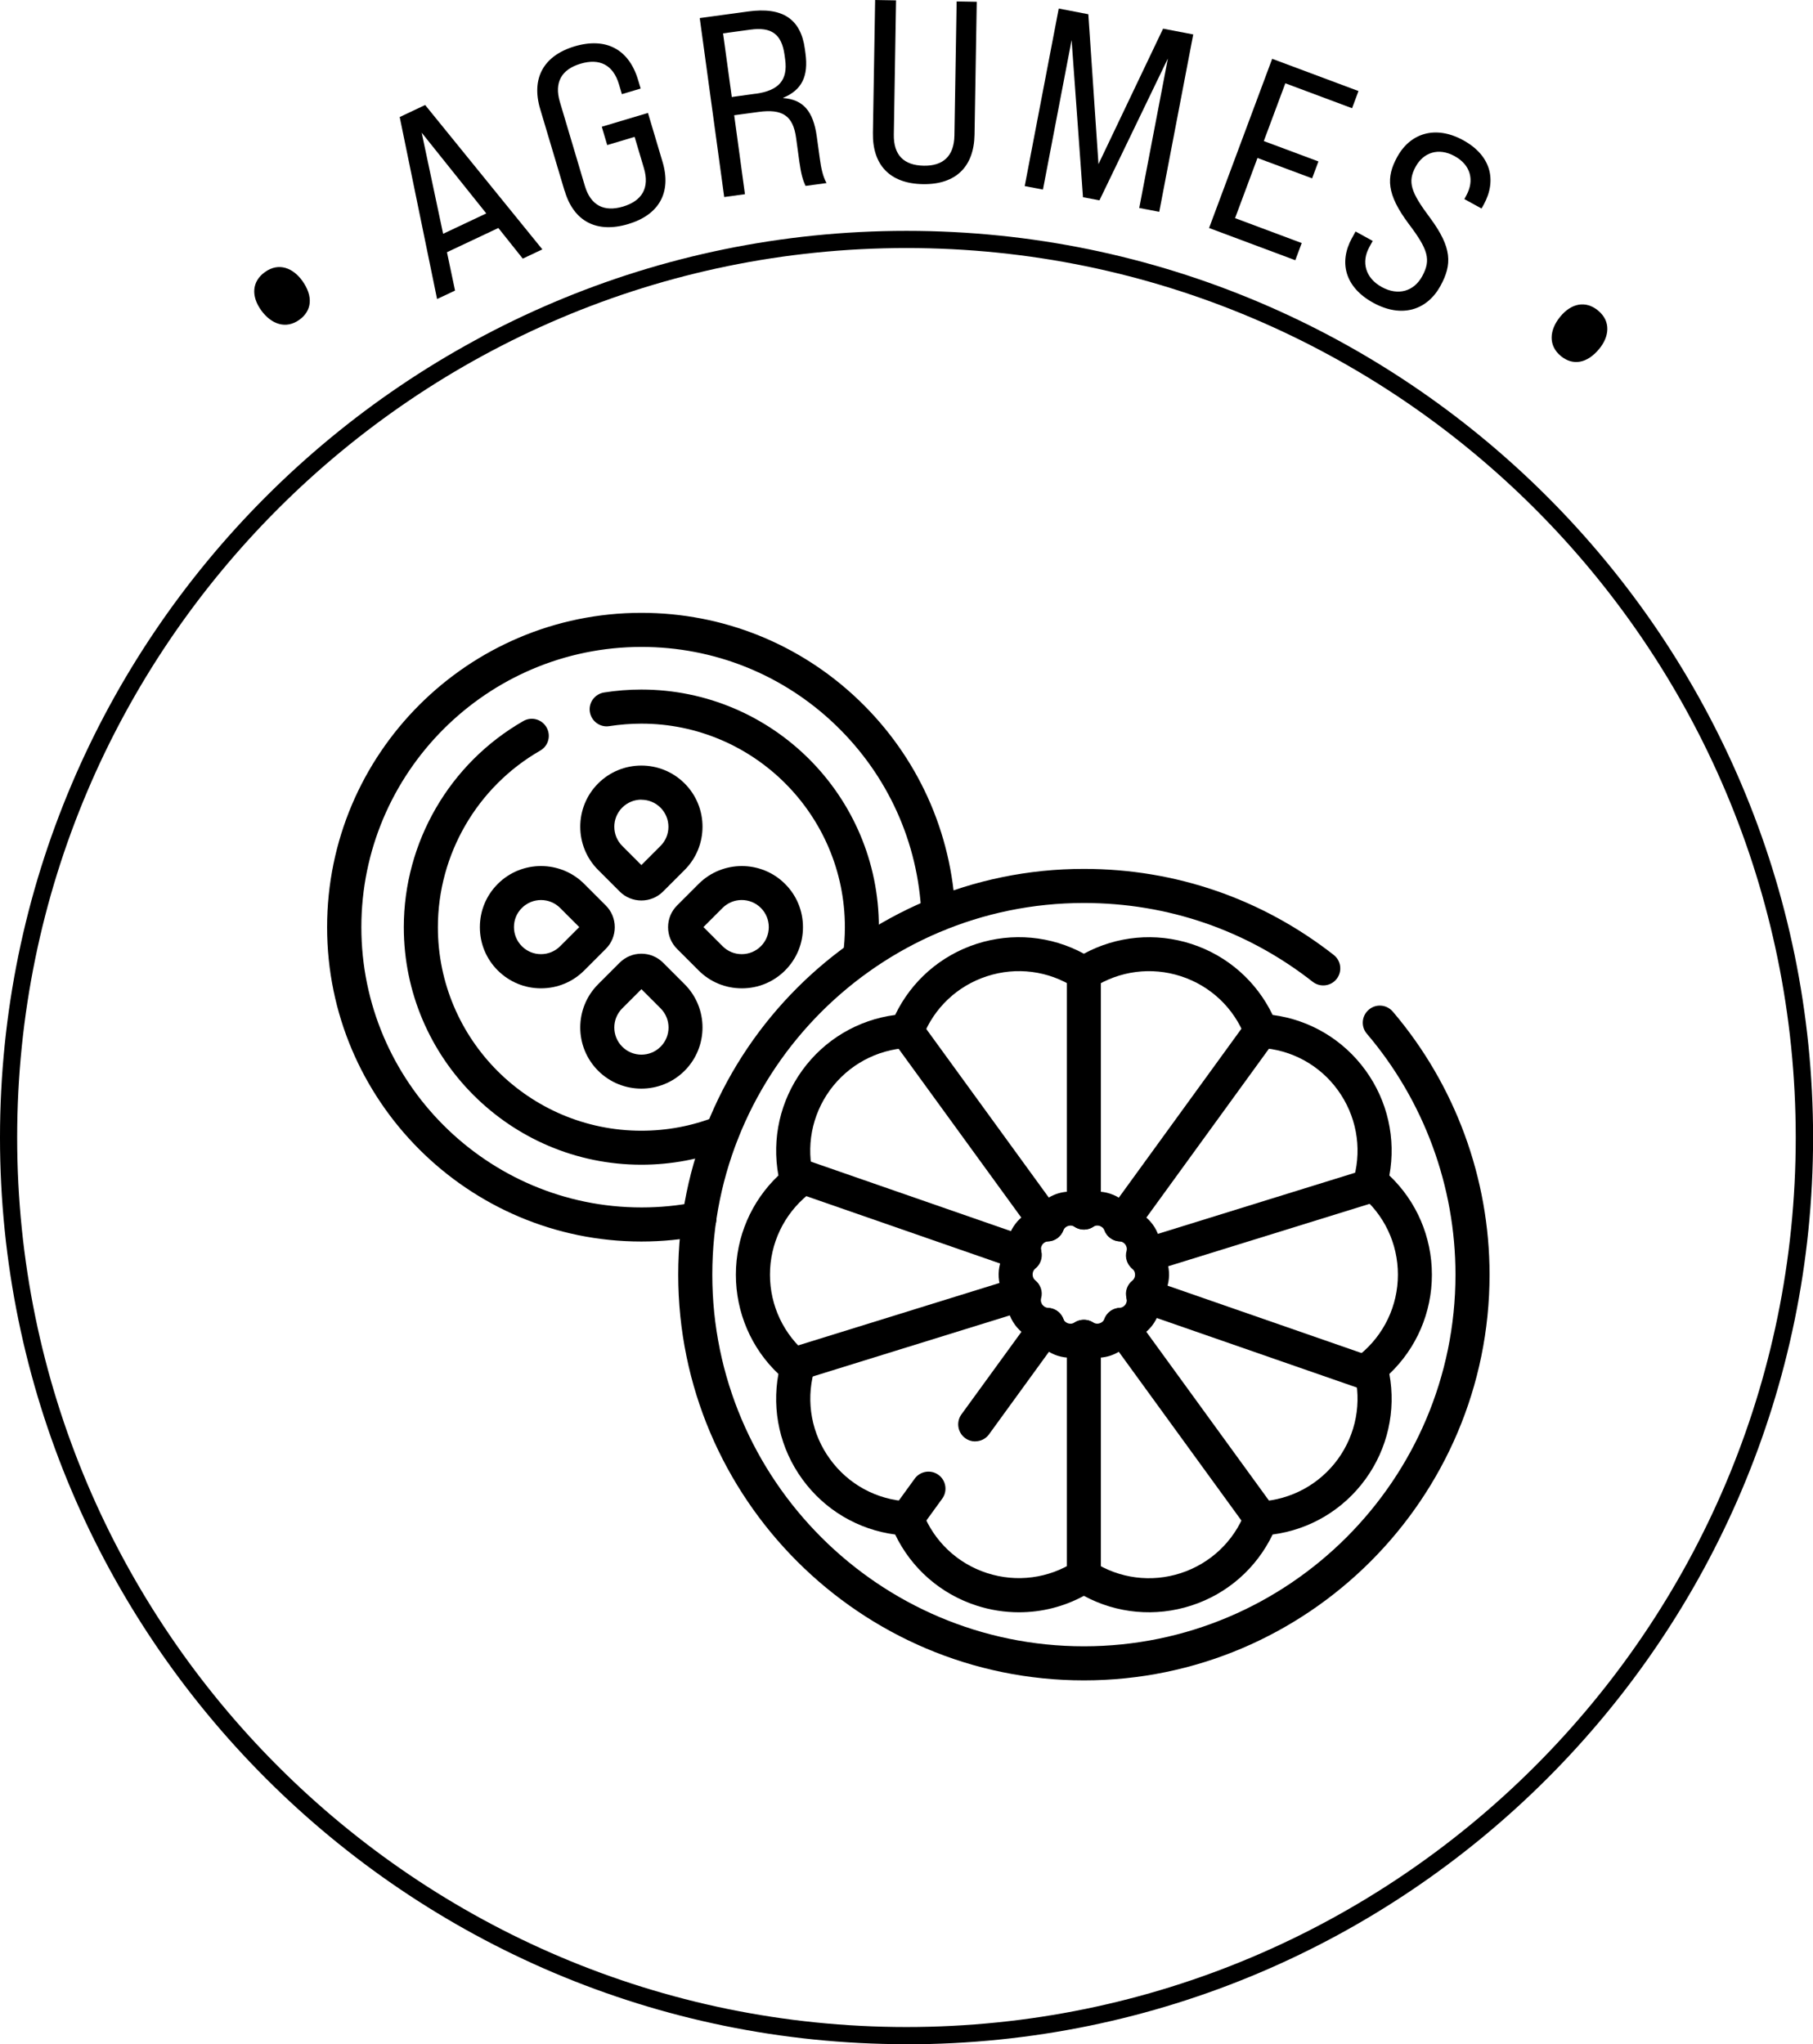
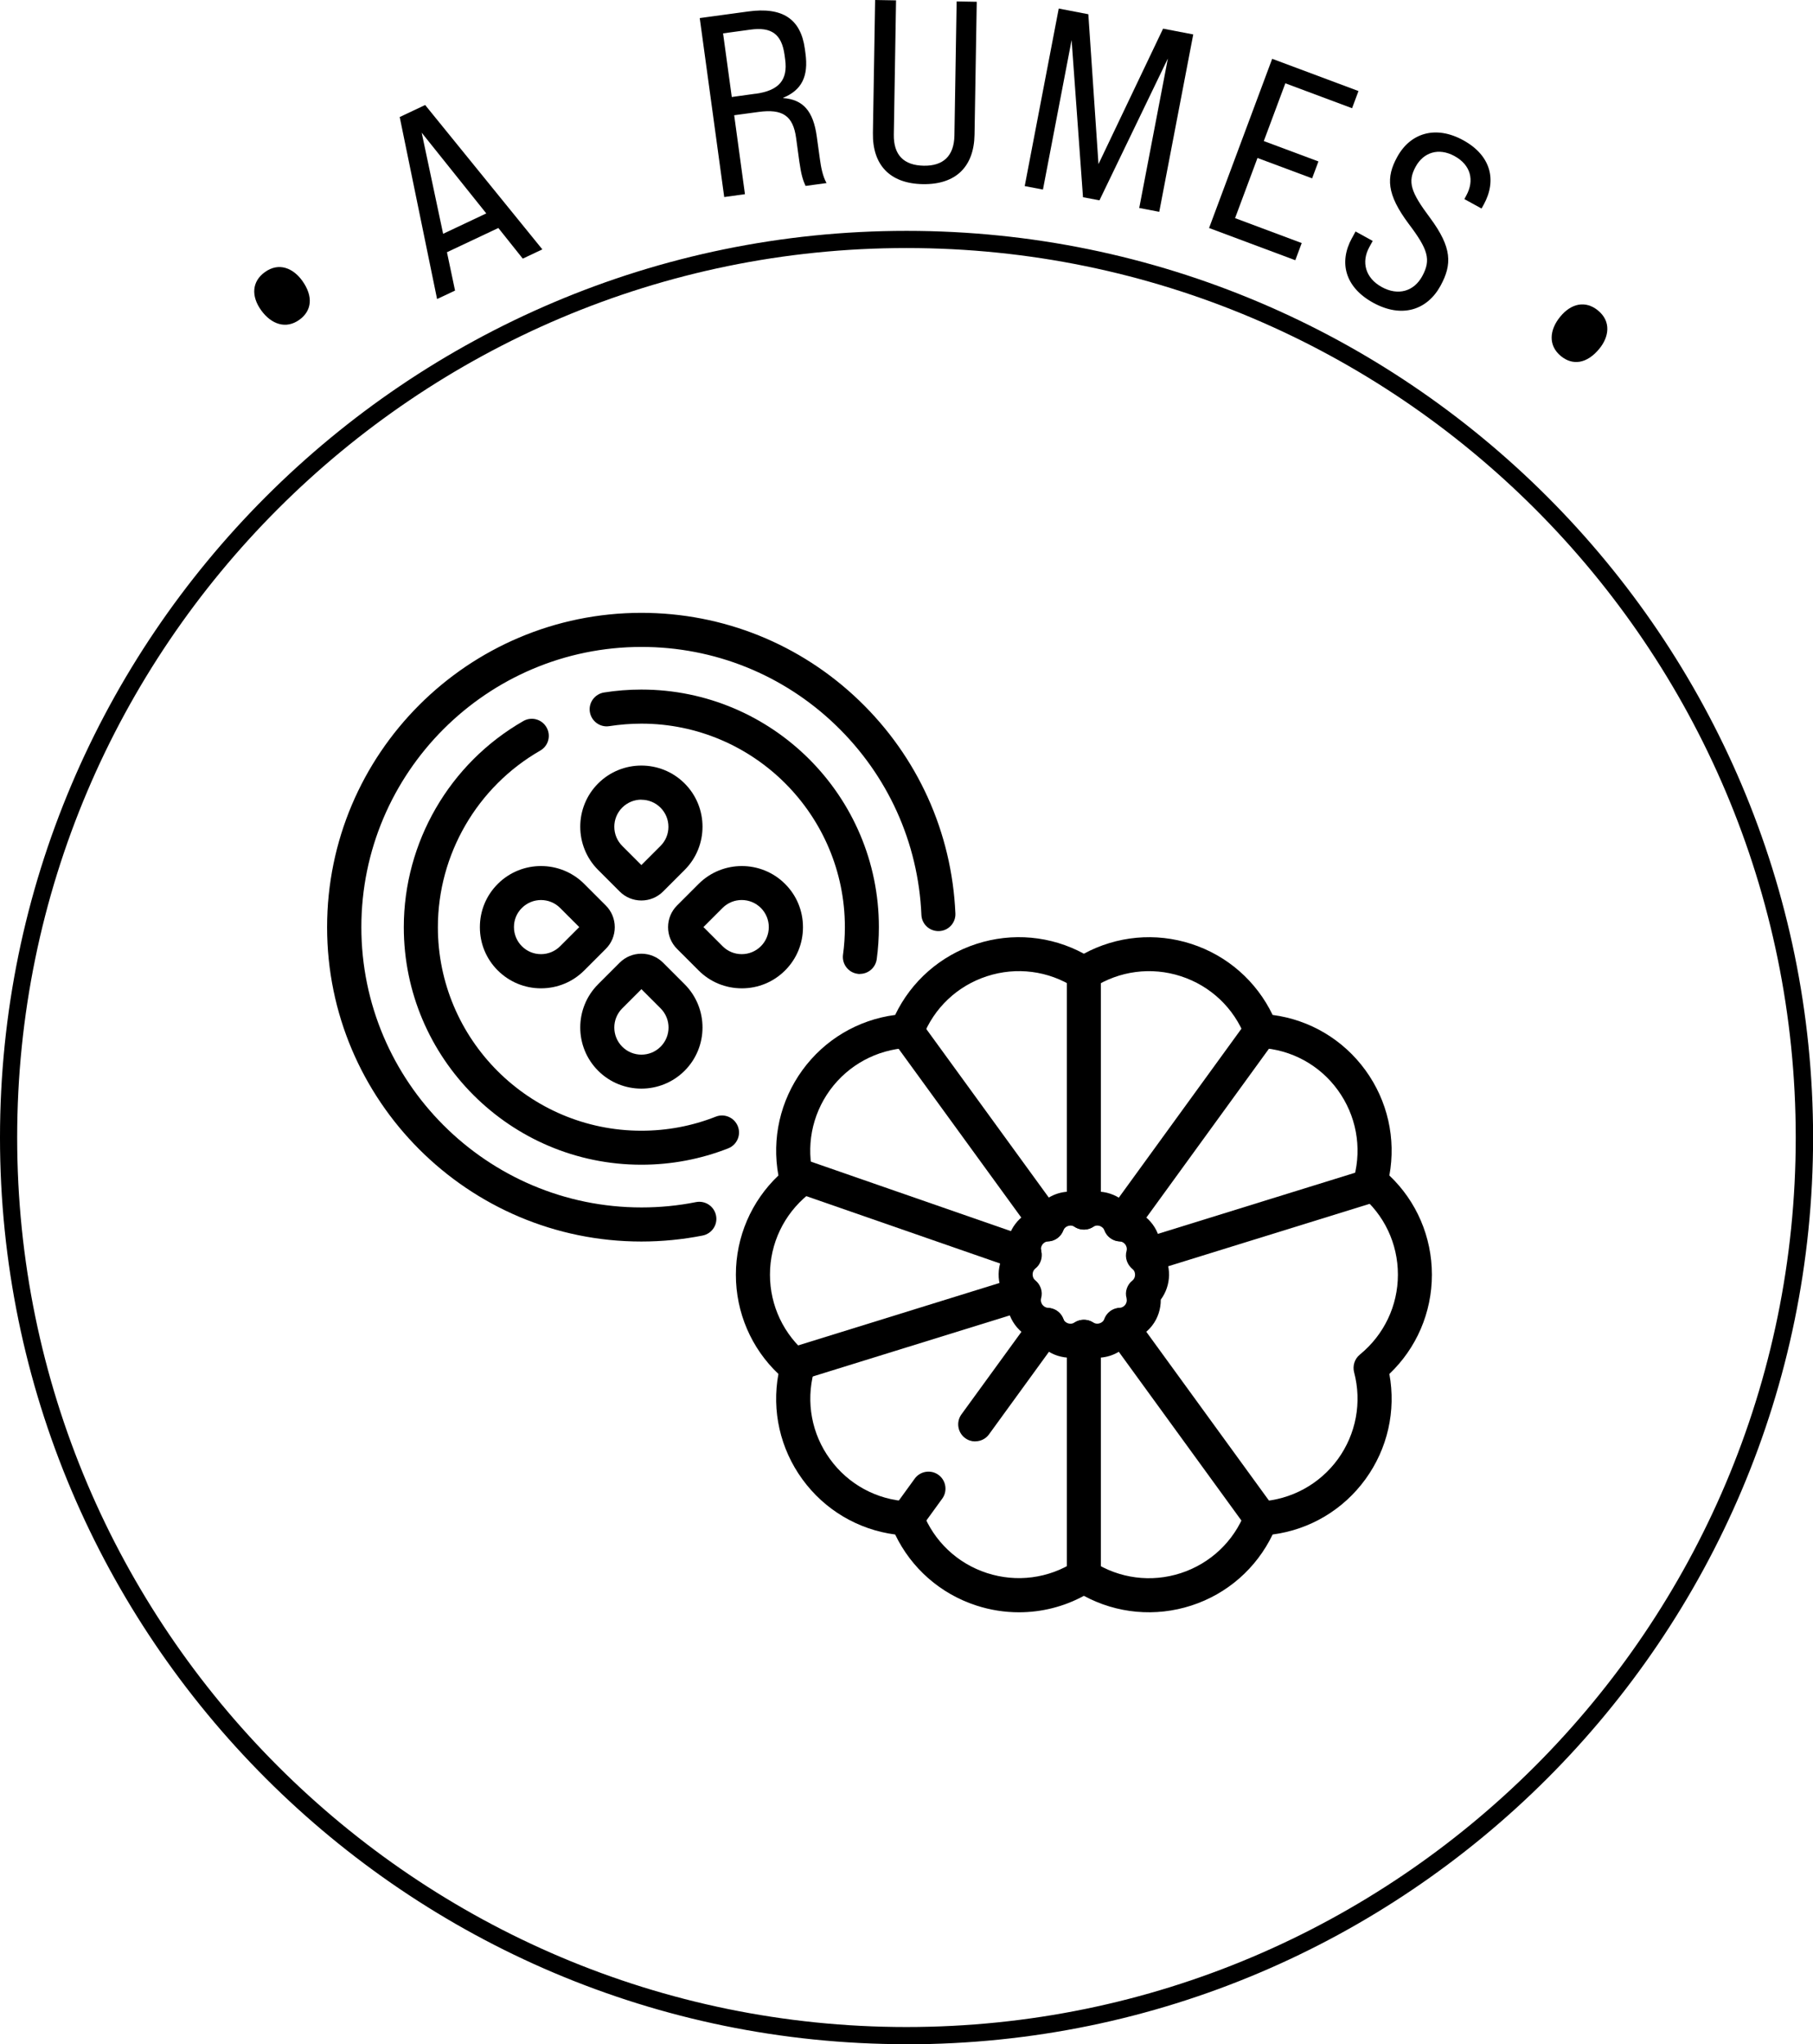
<svg xmlns="http://www.w3.org/2000/svg" id="Calque_2" data-name="Calque 2" viewBox="0 0 203.75 229.69">
  <g id="Calque_1-2" data-name="Calque 1">
    <g>
      <path d="M72.08,139.5c-19.47,0-35.32-15.84-35.32-35.32s15.84-35.32,35.32-35.32c9.16,0,17.85,3.49,24.46,9.84,6.59,6.33,10.43,14.82,10.83,23.93.05,1.06-.77,1.95-1.83,1.99-1.06.04-1.95-.77-1.99-1.83-.35-8.12-3.78-15.69-9.65-21.33-5.89-5.66-13.64-8.77-21.8-8.77-17.36,0-31.49,14.13-31.49,31.49s14.13,31.49,31.49,31.49c2.07,0,4.13-.2,6.12-.6,1.04-.2,2.04.47,2.25,1.51s-.47,2.04-1.51,2.25c-2.24.44-4.55.67-6.87.67Z" />
      <path d="M72.08,130.87c-14.72,0-26.7-11.97-26.7-26.69,0-9.54,5.14-18.41,13.43-23.16.92-.53,2.09-.21,2.61.71.53.92.21,2.09-.71,2.61-7.09,4.07-11.5,11.67-11.5,19.84,0,12.61,10.26,22.87,22.87,22.87,2.88,0,5.7-.53,8.36-1.58.98-.39,2.09.1,2.48,1.08.39.98-.1,2.09-1.08,2.48-3.11,1.22-6.4,1.84-9.76,1.84Z" />
      <path d="M96.64,109.44c-.09,0-.17,0-.26-.02-1.05-.14-1.78-1.11-1.64-2.15.14-1.01.21-2.05.21-3.09,0-12.61-10.26-22.87-22.87-22.87-1.21,0-2.42.1-3.6.28-1.04.17-2.02-.55-2.19-1.59-.17-1.04.55-2.02,1.59-2.19,1.38-.22,2.79-.33,4.2-.33,14.72,0,26.69,11.97,26.69,26.69,0,1.2-.08,2.42-.24,3.6-.13.96-.95,1.66-1.89,1.66Z" />
      <g>
        <path d="M72.08,122.32c-1.76,0-3.52-.67-4.86-2.01-2.68-2.68-2.68-7.04,0-9.72l2.42-2.42c.65-.65,1.52-1.01,2.44-1.01s1.79.36,2.44,1.01l2.42,2.42s0,0,0,0c2.68,2.68,2.68,7.04,0,9.72-1.34,1.34-3.1,2.01-4.86,2.01ZM72.08,111.15l-2.15,2.15c-1.19,1.19-1.19,3.12,0,4.31,1.19,1.19,3.12,1.19,4.31,0,1.19-1.19,1.19-3.12,0-4.31l-2.15-2.15Z" />
        <path d="M72.08,101.18c-.92,0-1.79-.36-2.44-1.01l-2.42-2.42c-2.68-2.68-2.68-7.04,0-9.72,2.68-2.68,7.04-2.68,9.72,0,2.68,2.68,2.68,7.04,0,9.72,0,0,0,0,0,0l-2.42,2.42c-.65.65-1.52,1.01-2.44,1.01ZM72.08,89.85c-.78,0-1.56.3-2.15.89-1.19,1.19-1.19,3.12,0,4.31l2.15,2.15,2.15-2.15c.58-.58.89-1.34.89-2.15s-.32-1.58-.89-2.15c-.59-.59-1.37-.89-2.15-.89ZM75.59,96.4h0,0Z" />
      </g>
      <g>
        <path d="M60.8,111.05h0c-1.84,0-3.56-.72-4.86-2.01-1.3-1.3-2.01-3.02-2.01-4.86s.71-3.56,2.01-4.86c2.68-2.68,7.04-2.68,9.72,0l2.42,2.42c.65.65,1.01,1.52,1.01,2.44s-.36,1.79-1.01,2.44l-2.42,2.42c-1.3,1.3-3.02,2.01-4.86,2.01ZM60.8,101.13c-.78,0-1.56.3-2.15.89s-.89,1.34-.89,2.15.32,1.58.89,2.15c.58.58,1.34.89,2.15.89s1.58-.32,2.15-.89h0s2.15-2.15,2.15-2.15l-2.15-2.15c-.59-.59-1.37-.89-2.15-.89Z" />
        <path d="M83.37,111.05c-1.84,0-3.56-.71-4.86-2.01h0s0,0,0,0l-2.42-2.42c-.65-.65-1.01-1.52-1.01-2.44s.36-1.79,1.01-2.44l2.42-2.42c2.68-2.68,7.04-2.68,9.72,0,1.3,1.3,2.01,3.02,2.01,4.86s-.71,3.56-2.01,4.86c-1.3,1.3-3.02,2.01-4.86,2.01ZM79.06,104.17l2.15,2.15h0c.58.58,1.34.89,2.15.89s1.58-.32,2.15-.89.89-1.34.89-2.15-.32-1.58-.89-2.15c-1.19-1.19-3.12-1.19-4.31,0l-2.15,2.15Z" />
      </g>
-       <path d="M121.81,188.81c-25.14,0-45.59-20.45-45.59-45.59s20.45-45.59,45.59-45.59c10.29,0,20,3.35,28.08,9.67.83.65.98,1.85.33,2.69-.65.83-1.85.98-2.69.33-7.4-5.8-16.29-8.86-25.72-8.86-23.03,0-41.76,18.74-41.76,41.76s18.74,41.76,41.76,41.76,41.76-18.73,41.76-41.76c0-9.92-3.54-19.53-9.96-27.07-.69-.8-.59-2.01.22-2.7.8-.69,2.01-.59,2.7.22,7.01,8.23,10.87,18.73,10.87,29.55,0,25.14-20.45,45.59-45.59,45.59Z" />
      <path d="M114.51,181.16c-1.6,0-3.21-.25-4.78-.76-4.04-1.31-7.31-4.19-9.13-7.98-4.18-.55-7.93-2.77-10.43-6.21-2.5-3.44-3.45-7.69-2.69-11.83-3.05-2.89-4.78-6.9-4.78-11.15,0-4.25,1.73-8.25,4.78-11.15-.76-4.15.2-8.39,2.69-11.83,2.5-3.44,6.25-5.66,10.43-6.21,1.82-3.79,5.09-6.67,9.13-7.98,4.04-1.31,8.38-.91,12.08,1.1,3.7-2,8.04-2.41,12.08-1.1,4.04,1.31,7.31,4.19,9.13,7.98,4.18.55,7.93,2.77,10.43,6.21,2.5,3.44,3.45,7.69,2.69,11.83,3.05,2.89,4.78,6.9,4.78,11.15s-1.73,8.25-4.78,11.15c.76,4.14-.19,8.39-2.69,11.83-2.5,3.44-6.25,5.66-10.43,6.21-1.82,3.79-5.09,6.67-9.13,7.98-4.04,1.31-8.38.91-12.08-1.09-2.26,1.23-4.77,1.85-7.3,1.85ZM121.81,175.17c.37,0,.74.11,1.06.32,2.92,1.88,6.51,2.35,9.83,1.27,3.32-1.08,5.96-3.57,7.22-6.83.27-.7.93-1.18,1.69-1.22,3.5-.2,6.68-1.93,8.74-4.75,2.05-2.83,2.72-6.38,1.83-9.76-.19-.72.05-1.51.63-1.98l.02-.02c2.71-2.22,4.27-5.48,4.27-8.98s-1.55-6.76-4.26-8.97l-.03-.02c-.58-.48-.82-1.25-.63-1.98.89-3.38.22-6.93-1.83-9.76-2.05-2.83-5.23-4.56-8.72-4.75-.75-.04-1.43-.52-1.7-1.22-1.26-3.26-3.89-5.75-7.22-6.83-3.32-1.08-6.91-.61-9.85,1.28-.62.4-1.42.41-2.05.02-.01,0-.03-.02-.04-.02-2.94-1.9-6.53-2.36-9.85-1.28-3.33,1.08-5.96,3.57-7.22,6.83-.27.7-.93,1.18-1.69,1.22-3.5.2-6.68,1.93-8.74,4.75-2.05,2.83-2.72,6.38-1.83,9.76.19.72-.05,1.51-.63,1.98l-.02.02s0,0,0,0c-2.7,2.21-4.26,5.48-4.26,8.97s1.55,6.76,4.26,8.97l.03.02c.58.48.82,1.25.63,1.97-.89,3.39-.23,6.95,1.83,9.77,2.05,2.83,5.23,4.56,8.72,4.75.75.04,1.43.52,1.7,1.22,1.26,3.26,3.89,5.75,7.22,6.83,3.33,1.08,6.92.61,9.85-1.28,0,0,.02,0,.02-.01.31-.19.67-.29,1.02-.29ZM89.58,132.77h0,0Z" />
      <path d="M120.31,152.56c-.49,0-.98-.08-1.46-.23-.98-.32-1.8-.93-2.38-1.75-.96-.3-1.8-.89-2.41-1.73-.6-.83-.91-1.82-.9-2.82-.62-.82-.95-1.84-.93-2.9.02-1,.35-1.94.93-2.72-.01-1.05.32-2.08.97-2.92.6-.78,1.41-1.34,2.33-1.62.86-1.23,2.28-1.98,3.84-1.98.51,0,1.02.08,1.5.25.95-.32,1.98-.34,2.95-.02.98.32,1.81.93,2.39,1.75.96.3,1.8.89,2.41,1.72.61.83.91,1.82.9,2.82.62.82.95,1.84.93,2.89-.02,1-.35,1.95-.93,2.73.01,1.05-.32,2.08-.98,2.93-.6.77-1.41,1.33-2.33,1.62-.87,1.23-2.28,1.98-3.84,1.98-.51,0-1.02-.08-1.5-.25-.49.17-.99.25-1.5.25ZM125.91,148.87h0,0ZM117.79,146.96c.76.03,1.43.51,1.7,1.22.13.33.39.46.54.51s.44.1.74-.1c.62-.4,1.46-.4,2.08,0,.14.09.3.14.46.14.28,0,.66-.15.82-.55.02-.06.05-.11.07-.17.11-.21.25-.4.42-.56.33-.3.75-.47,1.2-.5.34-.02.54-.22.63-.33.09-.12.23-.36.16-.7v-.04c-.11-.37-.1-.76.03-1.12.12-.35.34-.66.63-.88.25-.22.29-.49.29-.64,0-.15-.03-.44-.29-.66-.01-.01-.02-.02-.03-.03-.27-.22-.48-.52-.6-.86-.13-.37-.14-.77-.03-1.15.08-.33-.06-.58-.14-.7-.09-.12-.29-.33-.65-.36-.78-.04-1.44-.55-1.7-1.25-.14-.31-.39-.43-.53-.48-.14-.05-.42-.09-.71.08-.09.06-.19.12-.29.16-.61.27-1.3.2-1.84-.16-.14-.08-.28-.12-.44-.12-.28,0-.66.15-.81.55-.28.72-.95,1.2-1.72,1.22-.33.03-.52.22-.61.33-.09.12-.23.36-.16.7,0,.01,0,.03,0,.04.1.37.09.76-.04,1.12-.12.35-.34.66-.63.88-.25.22-.29.49-.29.64,0,.15.03.44.29.67l.02.02c.28.22.49.52.61.86.13.37.14.77.03,1.15-.08.33.06.58.14.7.09.12.29.33.64.36ZM127.26,142.56s0,0,0,0c0,0,0,0,0,0ZM127.18,142.49h0s0,0,0,0ZM127.18,142.48h0s0,0,0,0ZM117.03,140.62s0,0,0,0c0,0,0,0,0,0Z" />
      <path d="M121.81,138.16c-1.06,0-1.91-.86-1.91-1.91v-26.88c0-1.06.86-1.91,1.91-1.91s1.91.86,1.91,1.91v26.88c0,1.06-.86,1.91-1.91,1.91Z" />
      <path d="M121.81,178.99c-1.06,0-1.91-.86-1.91-1.91v-26.87c0-1.06.86-1.91,1.91-1.91s1.91.86,1.91,1.91v26.87c0,1.06-.86,1.91-1.91,1.91Z" />
      <path d="M125.91,139.49c-.39,0-.78-.12-1.12-.37-.86-.62-1.04-1.82-.42-2.67l15.79-21.75c.62-.86,1.82-1.05,2.67-.42.86.62,1.04,1.82.42,2.67l-15.79,21.75c-.37.52-.96.79-1.55.79Z" />
      <path d="M101.91,172.53c-.39,0-.78-.12-1.12-.37-.86-.62-1.04-1.82-.42-2.67l2.43-3.35c.62-.85,1.82-1.04,2.67-.42.85.62,1.04,1.82.42,2.67l-2.43,3.35c-.37.52-.96.79-1.55.79Z" />
      <path d="M109.59,161.96c-.39,0-.78-.12-1.12-.37-.85-.62-1.04-1.82-.42-2.67l8.12-11.17c.36-.5.94-.79,1.55-.79,1.06,0,1.91.86,1.91,1.91,0,.45-.15.86-.41,1.18l-8.07,11.11c-.37.52-.96.79-1.55.79Z" />
      <path d="M128.53,143.05c-.82,0-1.57-.53-1.83-1.35-.31-1.01.25-2.08,1.26-2.39l25.62-7.94c1.01-.31,2.08.25,2.39,1.26.31,1.01-.25,2.08-1.26,2.39l-25.62,7.94c-.19.06-.38.09-.57.09Z" />
      <path d="M89.47,155.16c-.82,0-1.57-.53-1.83-1.35-.31-1.01.25-2.08,1.26-2.39l25.61-7.94c1.01-.31,2.08.25,2.39,1.26.31,1.01-.25,2.08-1.26,2.39l-25.61,7.94c-.19.06-.38.09-.57.09Z" />
-       <path d="M153.79,156.25c-.21,0-.42-.03-.63-.11l-25.3-8.79c-1-.35-1.53-1.44-1.18-2.44.35-1,1.44-1.53,2.44-1.18l25.3,8.79c1,.35,1.53,1.44,1.18,2.44-.27.79-1.02,1.29-1.81,1.29Z" />
      <path d="M115.13,142.81c-.21,0-.42-.03-.63-.11l-25.3-8.79c-1-.35-1.53-1.44-1.18-2.44.35-1,1.44-1.53,2.44-1.18l25.3,8.79c1,.35,1.53,1.44,1.18,2.44-.27.79-1.02,1.29-1.81,1.29Z" />
      <path d="M141.71,172.53c-.59,0-1.18-.27-1.55-.79l-15.8-21.74c-.62-.85-.43-2.05.42-2.67.85-.62,2.05-.43,2.67.42l15.8,21.74c.62.85.43,2.05-.42,2.67-.34.25-.73.37-1.12.37Z" />
      <path d="M117.7,139.49c-.59,0-1.17-.27-1.55-.79l-15.81-21.75c-.62-.85-.43-2.05.42-2.67.86-.62,2.05-.43,2.67.42l15.81,21.75c.62.85.43,2.05-.42,2.67-.34.25-.73.37-1.12.37Z" />
    </g>
    <path d="M101.88,229.69C45.7,229.69,0,183.99,0,127.82S45.7,25.94,101.88,25.94s101.88,45.7,101.88,101.88-45.7,101.88-101.88,101.88ZM101.88,27.87C46.77,27.87,1.93,72.71,1.93,127.82s44.83,99.94,99.94,99.94,99.94-44.83,99.94-99.94S156.99,27.87,101.88,27.87Z" />
    <g>
      <path d="M29.36,34.88c-1.17-1.62-1.04-3.26.4-4.3,1.6-1.16,3.2-.42,4.19.94,1.31,1.81,1.07,3.41-.29,4.4-1.53,1.11-3.17.51-4.3-1.04Z" />
      <path d="M56,25.62l-5.77,2.72.91,4.31-2.02.95-4.2-20.45,2.86-1.35,13.17,16.22-2.2,1.04-2.75-3.45ZM54.65,23.98l-7.26-9.07,2.41,11.36,4.85-2.29Z" />
-       <path d="M63.46,21.48l-2.75-9.22c-1.03-3.44.36-6,3.86-7.05,3.53-1.05,6.11.32,7.14,3.77l.29.97-2.11.63-.33-1.11c-.65-2.19-2.18-2.95-4.32-2.31s-2.97,2.1-2.32,4.29l2.81,9.44c.65,2.19,2.15,2.96,4.29,2.32,2.14-.64,3-2.1,2.35-4.3l-1.05-3.53-3.08.92-.61-2.06,5.19-1.55,1.64,5.5c1.02,3.42-.37,5.95-3.87,6.99-3.53,1.05-6.11-.3-7.12-3.71Z" />
      <path d="M78.65,2.03l5.43-.74c3.85-.53,5.91.83,6.37,4.19l.07.52c.35,2.56-.4,4.12-2.51,4.99v.03c2.25.16,3.39,1.47,3.78,4.31l.35,2.53c.13.98.33,1.97.75,2.71l-2.36.32c-.29-.63-.49-1.25-.7-2.74l-.36-2.64c-.34-2.5-1.51-3.3-4.23-2.93l-2.73.37,1.21,8.87-2.33.32-2.75-20.1ZM84.9,10.54c2.64-.36,3.65-1.55,3.34-3.85l-.07-.52c-.32-2.33-1.46-3.17-3.84-2.84l-3.07.42.98,7.15,2.67-.37Z" />
      <path d="M98.1,14.93l.25-14.93,2.35.04-.25,15.07c-.04,2.32,1.13,3.47,3.36,3.51,2.17.04,3.41-1.07,3.45-3.39l.25-15.07,2.26.04-.25,14.93c-.06,3.59-2.09,5.62-5.8,5.56-3.74-.06-5.68-2.18-5.62-5.75Z" />
      <path d="M118.98.96l3.33.64,1.14,16.84,7.26-15.22,3.39.65-3.82,19.93-2.25-.43,3.22-16.8-7.69,15.94-1.85-.35-1.28-17.66-3.22,16.8-2.05-.39,3.82-19.93Z" />
      <path d="M142.98,6.61l9.69,3.62-.72,1.93-7.5-2.8-2.42,6.49,6.14,2.29-.71,1.9-6.14-2.29-2.52,6.76,7.49,2.8-.72,1.93-9.69-3.62,7.09-19.01Z" />
      <path d="M151.94,26.75l.4-.74,1.93,1.06-.39.71c-.9,1.65-.46,3.45,1.42,4.48,1.83,1,3.6.48,4.53-1.22,1.02-1.86.66-3.01-1.51-5.88-2.5-3.35-2.56-5.23-1.3-7.52,1.46-2.67,4.28-3.6,7.41-1.89,3.13,1.71,3.82,4.5,2.31,7.25l-.24.43-1.93-1.06.22-.41c.92-1.68.52-3.42-1.34-4.43-1.78-.97-3.47-.41-4.35,1.19-.95,1.73-.55,2.87,1.63,5.78,2.45,3.32,2.48,5.19,1.16,7.61-1.49,2.72-4.33,3.68-7.56,1.91-3.18-1.74-3.89-4.54-2.4-7.26Z" />
      <path d="M175.33,35.6c1.26-1.55,2.88-1.84,4.25-.72,1.53,1.25,1.23,2.99.17,4.29-1.41,1.73-3.02,1.91-4.32.85-1.46-1.19-1.31-2.94-.1-4.42Z" />
    </g>
  </g>
</svg>